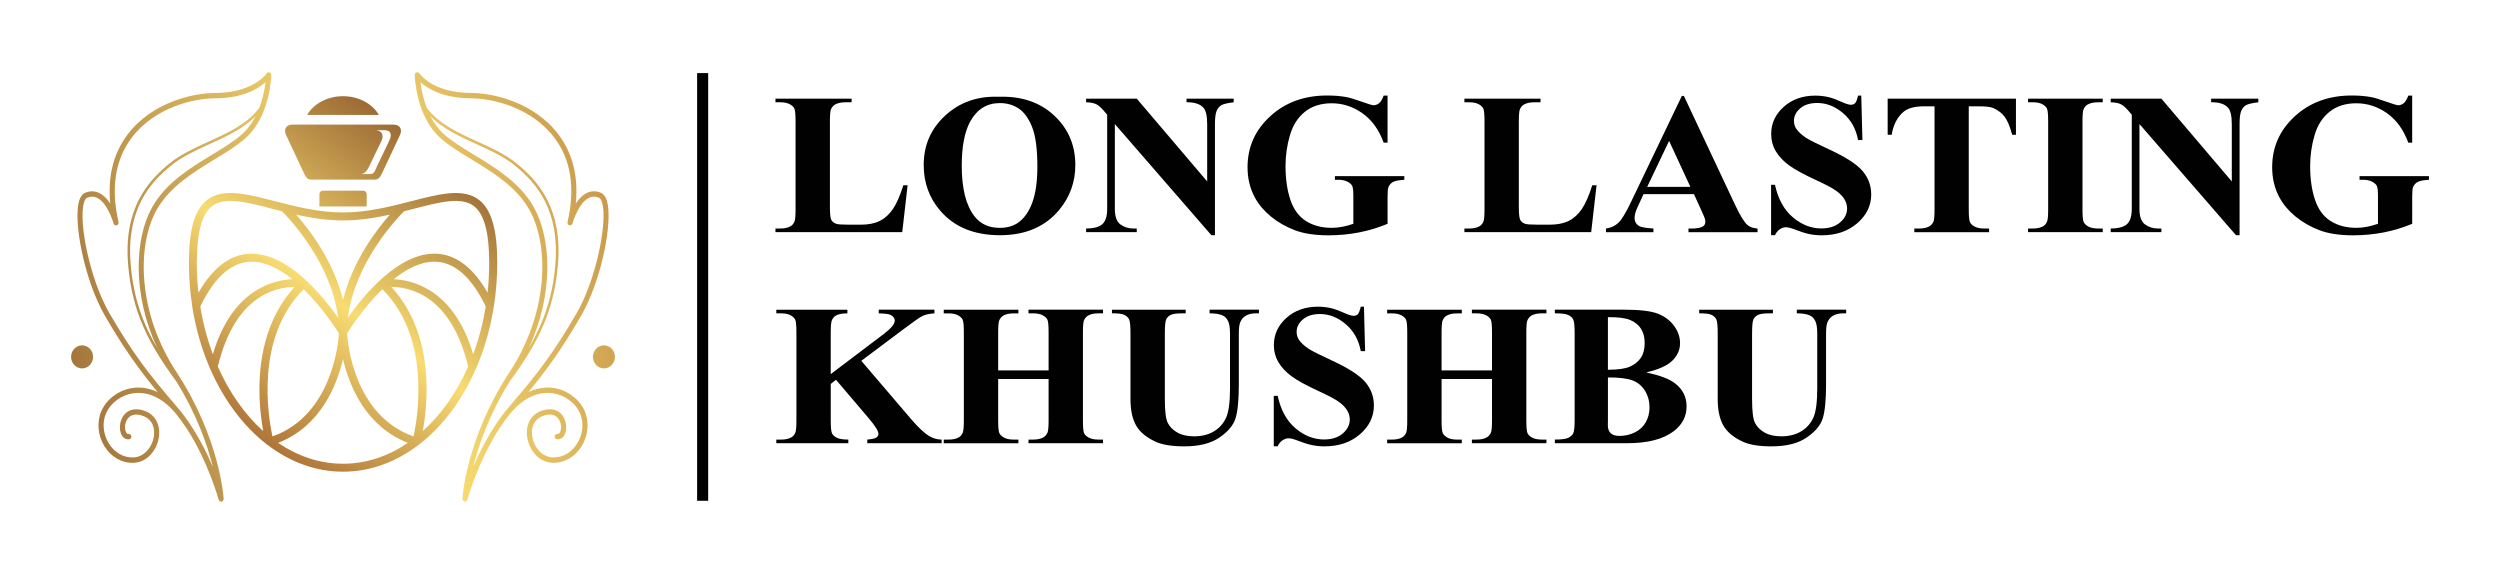
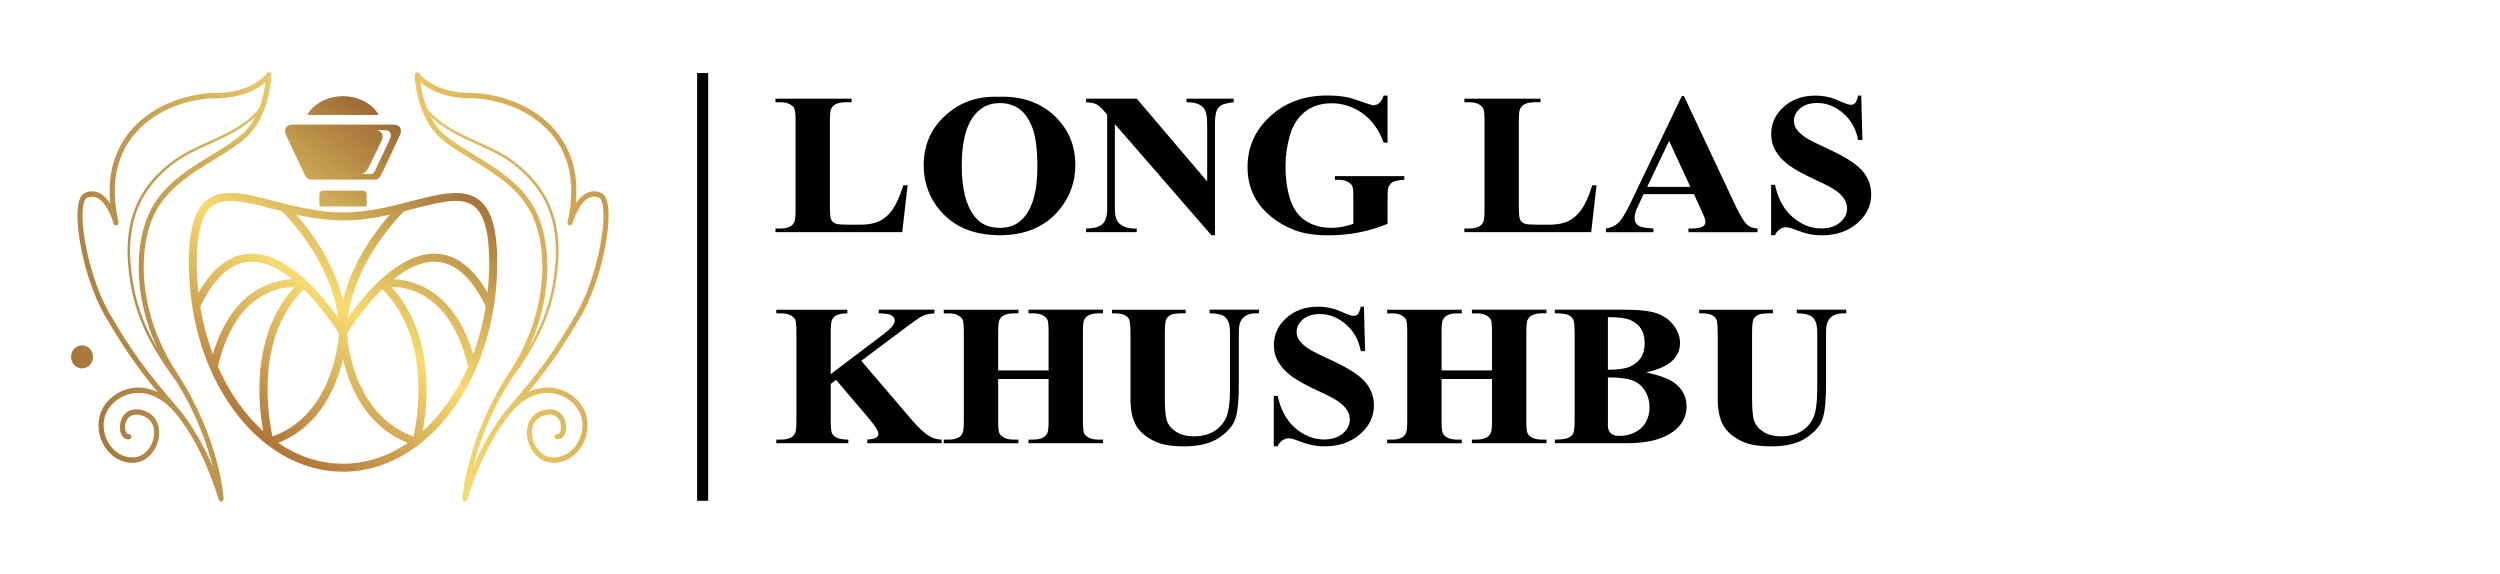
<svg xmlns="http://www.w3.org/2000/svg" version="1.1" id="Layer_1" x="0px" y="0px" viewBox="0 0 12596.8 2891.5" style="enable-background:new 0 0 12596.8 2891.5;" xml:space="preserve">
  <style type="text/css"> .st0{fill:url(#SVGID_1_);} .st1{fill:url(#SVGID_2_);} .st2{fill:url(#SVGID_3_);} .st3{fill:url(#SVGID_4_);} .st4{fill:url(#SVGID_5_);} .st5{fill:#010101;} </style>
  <g>
    <g>
      <linearGradient id="SVGID_1_" gradientUnits="userSpaceOnUse" x1="2223.342" y1="739.94" x2="1216.372" y2="2156.828">
        <stop offset="0" style="stop-color:#996632" />
        <stop offset="0.541" style="stop-color:#F8DC71" />
        <stop offset="1" style="stop-color:#AE7438" />
      </linearGradient>
      <path class="st0" d="M968.7,1544.8c17.4,110.1,47.5,213.8,88.1,308.2c0.6,2.8,1.7,5.3,3.3,7.6c68.7,156.5,166.4,286.9,283.1,377.5 c1.5,1.8,3.4,3.4,5.5,4.5c0.3,0.2,0.7,0.3,1.1,0.4c112.1,85.1,241.3,133.7,378.7,133.7s266.6-48.6,378.7-133.7 c0.3-0.2,0.7-0.2,1.1-0.4c2.1-1.2,3.9-2.7,5.5-4.5c116.7-90.6,214.4-221,283.1-377.5c1.6-2.3,2.8-4.9,3.3-7.6 c40.7-94.4,70.7-198.2,88.1-308.2c0.1-0.5,0.2-1.1,0.3-1.6c11-70.5,16.9-143.5,16.9-218.4c0-168.1-29.2-269-91.9-317.5 c-79.2-61.3-199.5-30.2-338.8,5.8c-104,26.9-221.9,57.4-346.1,57.4s-242.1-30.5-346.1-57.4c-139.3-36-259.6-67.1-338.8-5.8 c-62.7,48.5-91.9,149.4-91.9,317.5c0,74.9,5.8,147.9,16.9,218.4C968.5,1543.8,968.5,1544.3,968.7,1544.8z M1009.3,1544.1 c69.9-144.8,153.8-220.7,249.4-225.3c74.1-3.6,148.3,34.9,214.6,87.9c-101.9,4.7-305.5,56.5-400.7,378.3 C1044.4,1709.7,1023,1628.9,1009.3,1544.1z M1326.2,2172.1c-92.7-83.3-171.1-194.6-228.5-325c85.7-360.7,296.5-401.3,386.7-401.3 c0.2,0,0.4,0,0.5,0c-111.2,120.1-172.4,288-177.4,488.7C1305.1,2033.5,1316.5,2118.8,1326.2,2172.1z M1530.2,1457.3 c93.5,91.3,162.5,198.2,177.7,222.5c-3.1,50.2-35.8,413.1-335,519.3C1352.1,2103.9,1283.4,1702.3,1530.2,1457.3z M1728.3,2336.6 c-117.3,0-228.3-37.9-326.8-105.2c212.1-83,294.7-285.5,326.8-421.9c32.1,136.4,114.7,338.9,326.8,421.9 C1956.6,2298.7,1845.6,2336.6,1728.3,2336.6z M2083.8,2199.1c-299.2-106.1-331.9-469-335-519.3c15.2-24.3,84.3-131.2,177.7-222.5 C2173.3,1702.3,2104.5,2103.9,2083.8,2199.1z M2130.4,2172.1c9.8-53.3,21.2-138.5,18.7-237.6c-5-200.8-66.2-368.7-177.4-488.7 c0.2,0,0.4,0,0.5,0c90.2,0,301,40.6,386.7,401.3C2301.5,1977.5,2223.2,2088.7,2130.4,2172.1z M2384.2,1785.1 c-95.3-321.8-298.9-373.6-400.7-378.3c66.3-53.1,140.5-91.5,214.6-87.9c95.6,4.6,179.4,80.5,249.4,225.3 C2433.7,1628.9,2412.3,1709.7,2384.2,1785.1z M2084.6,1052.1c134.4-34.7,240.5-62.2,304-13c51.3,39.7,76.3,133.2,76.3,285.7 c0,51-2.8,101.2-8.1,150.2c-71.8-125.7-158-191.7-256.8-196.5c-189-9.3-367.9,209.8-446.9,321.9 c34.5-279.9,251.7-505.2,282.4-535.8C2052.2,1060.5,2068.6,1056.3,2084.6,1052.1z M1728.3,1110.8c82.7,0,161.8-12.8,236-29.2 c-67.5,76.5-188.3,234.5-236,430.4c-47.7-195.9-168.4-353.9-236-430.4C1566.5,1098,1645.6,1110.8,1728.3,1110.8z M1068.1,1039.2 c63.5-49.2,169.6-21.8,304,13c16,4.1,32.4,8.4,49,12.5c30.7,30.6,247.9,255.9,282.4,535.8c-79-112.2-257.9-331.2-446.9-321.9 c-98.7,4.7-184.9,70.8-256.8,196.5c-5.3-49-8.1-99.2-8.1-150.2C991.8,1172.3,1016.8,1078.9,1068.1,1039.2z M1475.4,627.8h253h253 c36.5,0,46.6,25.9,33.3,54L1929,864.4c-9.4,20.1-17.7,40.6-39.3,40.6h-161.3H1567c-21.6,0-29.9-20.5-39.3-40.6L1442,681.8 C1428.8,653.6,1438.8,627.8,1475.4,627.8L1475.4,627.8z M1888.6,655.9c36.5,0,46.8,26,33.3,54l-60.6,126.4 c-9.6,20-22.4,40.6-44,40.6h48.4c21.6,0,25.1-20.6,34.6-40.6l60.6-126.4c13.5-28.1,12.6-54-23.9-54H1888.6z M1728.3,484.7 c79.7,0,148.6,38.6,180.8,94.5h-180.8h-180.8C1579.8,523.3,1648.6,484.7,1728.3,484.7z M1627.3,960.6h202.2 c9.9,0,18.1,8.5,18.1,18.6v61h-238.3v-61C1609.2,969,1617.3,960.6,1627.3,960.6z" />
      <g>
        <g>
          <linearGradient id="SVGID_2_" gradientUnits="userSpaceOnUse" x1="-74.611" y1="1837.214" x2="3688.995" y2="711.407">
            <stop offset="0" style="stop-color:#905D2F" />
            <stop offset="0.541" style="stop-color:#F8DC71" />
            <stop offset="1" style="stop-color:#AE7438" />
          </linearGradient>
          <path class="st1" d="M1358,365c-5.4-1.8-11.3,0.3-14.5,5.2c-0.6,1-67,98.3-260.5,98.3c-105.1,0-316.1,44.2-440.6,209.9 c-71.2,94.7-100.2,211.4-86.7,347.6c-21.6-33-51.8-62.1-91.4-62.1c-11.6,0-23.6,2.6-35.5,7.7c-13.3,5.7-23.3,18.9-29.7,39.4 c-31.7,100.6,25.5,399.9,129.6,579.9c94.9,164,170.7,269.9,266,385.1c-40.9-19.8-83.7-27.2-126.4-21.1 c-67.9,9.7-129.3,54.3-156.3,113.7c-25.4,55.8-19.8,124.9,14.6,180.5c33.2,53.5,87.3,84.8,145.2,82.9 c75.2-2.1,122.9-71.7,129.7-136c5.3-50.5-14.3-111.2-85.1-129.7c-54.1-14.2-82.1,11.4-94,27.8c-22.4,31-22.4,74.1-9.4,97.9 c8.4,15.5,22.1,23.3,37.5,21.5c7.1-0.9,12.1-7.5,11.3-14.9c-0.8-7.4-7.3-12.6-14.2-11.9c-2.1,0.3-7.4,0.9-12.2-8.1 c-8.7-15.9-7.7-47.2,7.6-68.3c14.2-19.6,37.4-25.8,67.3-18c46.5,12.2,71.1,49.8,65.8,100.7c-5.6,53.8-46.3,110.4-104.8,112 c-49.7,1.2-94.2-24.4-122.9-70.6c-29.6-47.7-34.6-106.8-13-154.2c23.4-51.4,77-90.1,136.6-98.6 c74.5-10.6,150.2,25.4,213.2,101.4c20.8,25.8,39.8,52.2,57.2,78.6c105.7,163.5,158.8,353.8,159.4,356.1c0.2,0.8,0.6,1.4,1,2.1 c0.3,0.6,0.4,1.2,0.8,1.7c0.5,0.7,1.1,1.3,1.7,2c0.4,0.4,0.7,0.9,1.1,1.2c0.7,0.6,1.5,0.9,2.3,1.3c0.4,0.2,0.8,0.5,1.3,0.7 c1.3,0.5,2.6,0.7,4,0.7c0.1,0,0.1,0,0.2,0h0h0c0,0,0,0,0,0c0.6,0,1.3,0,1.9-0.1c0.2,0,0.4-0.2,0.6-0.2c0.4-0.1,0.7-0.1,1-0.2 c0.5-0.1,0.8-0.5,1.3-0.7c0.9-0.4,1.7-0.8,2.4-1.3c0.6-0.4,1.1-0.9,1.6-1.5c0.6-0.6,1.2-1.3,1.7-2.1c0.4-0.6,0.7-1.3,1-2 c0.4-0.8,0.6-1.6,0.8-2.5c0.2-0.8,0.3-1.6,0.3-2.4c0-0.4,0.2-0.8,0.2-1.2c-0.2-3-18-304-237.8-638.5 c-197.4-300.4-199.9-638.1-100.3-816.4c65.4-117.1,185.8-190.3,292.1-255c58.7-35.7,114.2-69.4,156.9-107.7 c123.3-110.5,129-309,129.2-317.4C1367,372.1,1363.4,366.8,1358,365z M1221,675c-41,36.7-95.5,69.8-153.1,104.9 c-109,66.3-232.6,141.5-301.4,264.7c-88.7,158.8-100.2,438,25.7,709.3c-74.8-128.1-119.4-254.9-133.6-418.8 c-24-278,96-413.6,203.3-500.7c56.3-45.8,127.3-78,195.9-109.2c83-37.7,168.2-76.5,230.4-140.2 C1271.6,617.7,1249.8,649.2,1221,675z M1306.7,543.4c-61,81.6-159,126.2-254,169.4c-69.4,31.5-141.1,64.1-198.7,110.9 c-109.8,89.2-232.7,228.1-208.2,512.6c20.2,233.8,101.1,392.7,242.3,585.3c104,166.9,157.6,322.7,185,432.7 c-24.4-58.7-58.4-128.3-103.4-198.3c-19.8-31.4-41.4-62.1-65-90.5c-1.9-2.3-3.9-4.4-5.8-6.6c-5.2-6.3-10.2-12.8-15.6-19 c-129.8-150.2-216.9-263-332.6-462.9c-99.1-171.3-156.6-464-127.2-557.4c2.7-8.7,7.5-19.7,15-22.9c8.8-3.8,17.5-5.7,25.8-5.7 c70,0,107.7,133.8,108.1,135.1c1.9,7,8.9,11.2,15.7,9.3c6.8-1.9,10.8-9.1,9.2-16.2c-39.4-171.1-17.4-313.8,65.4-424 C780.9,537.4,982.5,495.4,1083,495.4c140.1,0,218.3-48.4,255.1-81C1334.2,445.9,1325.5,494,1306.7,543.4z" />
          <linearGradient id="SVGID_3_" gradientUnits="userSpaceOnUse" x1="-34.245" y1="1932.158" x2="3677.107" y2="821.982">
            <stop offset="0" style="stop-color:#905D2F" />
            <stop offset="0.541" style="stop-color:#F8DC71" />
            <stop offset="1" style="stop-color:#AE7438" />
          </linearGradient>
          <path class="st2" d="M469,1798.2c0,32.1-24.8,58.1-55.4,58.1c-30.6,0-55.4-26-55.4-58.1c0-32.1,24.8-58.1,55.4-58.1 C444.2,1740.1,469,1766.1,469,1798.2z" />
        </g>
        <g>
          <linearGradient id="SVGID_4_" gradientUnits="userSpaceOnUse" x1="-25.889" y1="2118.376" x2="3736.726" y2="992.865">
            <stop offset="0" style="stop-color:#905D2F" />
            <stop offset="0.541" style="stop-color:#F8DC71" />
            <stop offset="1" style="stop-color:#AE7438" />
          </linearGradient>
          <path class="st3" d="M2089.8,378.1c0.2,8.4,5.8,206.9,129.2,317.4c42.8,38.3,98.2,72,156.9,107.7 c106.3,64.6,226.7,137.9,292.1,255c99.5,178.3,97,515.9-100.3,816.4C2347.9,2209,2330,2510,2329.9,2513c0,0.4,0.1,0.8,0.2,1.2 c0,0.8,0.1,1.6,0.3,2.4c0.2,0.9,0.4,1.7,0.8,2.5c0.3,0.7,0.6,1.4,1,2c0.5,0.8,1,1.4,1.7,2.1c0.5,0.5,1,1,1.6,1.5 c0.8,0.6,1.6,1,2.4,1.3c0.4,0.2,0.8,0.5,1.3,0.7c0.3,0.1,0.7,0.1,1,0.2c0.2,0,0.4,0.2,0.6,0.2c0.6,0.1,1.3,0.1,1.9,0.1l0,0h0h0 c0.1,0,0.1,0,0.2,0c1.4,0,2.7-0.3,4-0.7c0.5-0.2,0.9-0.5,1.3-0.7c0.8-0.4,1.6-0.8,2.3-1.3c0.4-0.3,0.7-0.8,1.1-1.2 c0.6-0.6,1.2-1.2,1.7-2c0.3-0.5,0.5-1.1,0.8-1.7c0.3-0.7,0.7-1.3,1-2.1c0.6-2.2,53.7-192.5,159.4-356.1 c17.4-26.4,36.4-52.8,57.2-78.6c63-76,138.7-112,213.2-101.4c59.6,8.5,113.2,47.2,136.6,98.6c21.6,47.4,16.6,106.4-13,154.2 c-28.7,46.3-73.2,71.9-122.9,70.6c-58.4-1.7-99.2-58.3-104.8-112c-5.3-50.8,19.3-88.5,65.8-100.7c29.8-7.8,53.1-1.6,67.3,18 c15.3,21.1,16.2,52.3,7.6,68.3c-4.9,9-10.2,8.3-12.2,8.1c-6.9-0.8-13.4,4.5-14.2,11.9c-0.8,7.4,4.3,14.1,11.3,14.9 c15.4,1.8,29.1-6,37.5-21.5c13-23.8,13-66.9-9.4-97.9c-11.9-16.5-39.9-42-94-27.8c-70.8,18.6-90.4,79.2-85.1,129.7 c6.7,64.4,54.4,133.9,129.7,136c57.9,1.9,112-29.4,145.2-82.9c34.4-55.5,40-124.7,14.6-180.5c-27-59.4-88.4-104-156.3-113.7 c-42.7-6.1-85.5,1.3-126.4,21.1c95.4-115.2,171.2-221.1,266-385.1c104.1-180,161.3-479.2,129.6-579.9 c-6.4-20.4-16.4-33.7-29.7-39.4c-11.9-5.1-23.9-7.7-35.5-7.7c-39.6,0-69.8,29.1-91.4,62.1c13.5-136.3-15.5-252.9-86.7-347.6 c-124.4-165.7-335.5-209.9-440.6-209.9c-193.5,0-259.8-97.3-260.5-98.3c-3.2-4.9-9.2-7-14.5-5.2 C2093.3,366.8,2089.7,372.1,2089.8,378.1z M2168.4,585c62.3,63.7,147.4,102.5,230.4,140.2c68.6,31.2,139.6,63.4,195.9,109.2 c107.2,87.1,227.2,222.8,203.3,500.7c-14.1,163.9-58.8,290.7-133.6,418.8c126-271.3,114.4-550.5,25.7-709.3 c-68.8-123.2-192.4-198.3-301.4-264.7c-57.7-35.1-112.2-68.2-153.1-104.9C2206.9,649.2,2185.1,617.7,2168.4,585z M2118.7,414.4 c36.8,32.6,114.9,81,255.1,81c100.5,0,302,42,420.4,199.6c82.8,110.2,104.8,252.8,65.4,424c-1.6,7.1,2.4,14.3,9.2,16.2 c6.8,1.9,13.7-2.3,15.7-9.3c0.4-1.3,38.1-135.1,108.1-135.1c8.3,0,17,1.9,25.8,5.7c7.5,3.2,12.3,14.2,15,22.9 c29.4,93.5-28.1,386.2-127.2,557.4c-115.7,199.9-202.8,312.7-332.6,462.9c-5.4,6.3-10.4,12.7-15.6,19c-1.9,2.2-3.9,4.4-5.8,6.6 c-23.6,28.4-45.2,59.1-65,90.5c-45.1,70.1-79,139.6-103.4,198.3c27.4-110,80.9-265.8,185-432.7 c141.2-192.6,222.1-351.5,242.3-585.3c24.5-284.5-98.4-423.4-208.2-512.6c-57.6-46.8-129.3-79.4-198.7-110.9 c-95-43.2-192.9-87.8-254-169.4C2131.2,494,2122.5,445.9,2118.7,414.4z" />
          <linearGradient id="SVGID_5_" gradientUnits="userSpaceOnUse" x1="171.924" y1="2657.058" x2="3883.276" y2="1546.881">
            <stop offset="0" style="stop-color:#905D2F" />
            <stop offset="0.541" style="stop-color:#F8DC71" />
            <stop offset="1" style="stop-color:#AE7438" />
          </linearGradient>
-           <path class="st4" d="M2987.7,1798.2c0,32.1,24.8,58.1,55.4,58.1c30.6,0,55.4-26,55.4-58.1c0-32.1-24.8-58.1-55.4-58.1 C3012.5,1740.1,2987.7,1766.1,2987.7,1798.2z" />
        </g>
      </g>
    </g>
    <rect x="3512.6" y="368.3" class="st5" width="55.7" height="2155" />
    <g>
      <path class="st5" d="M4573.2,933.6l-27.1,236.2h-638.8v-18.4h23.9c20.9,0,37.7-3.5,50.4-10.4c9.2-4.6,16.3-12.6,21.2-23.8 c3.9-7.9,5.8-28.8,5.8-62.5V612.1c0-34.4-1.9-55.9-5.8-64.5c-3.9-8.6-11.8-16.1-23.6-22.6c-11.9-6.4-27.9-9.7-48-9.7h-23.9V497 H4291v18.4h-31.3c-20.9,0-37.7,3.5-50.4,10.4c-9.2,4.6-16.4,12.6-21.8,23.8c-3.9,7.9-5.8,28.8-5.8,62.5v428.7 c0,34.4,2.1,56.3,6.4,65.7c4.2,9.4,12.5,16.5,24.9,21.1c8.8,3,30.2,4.5,64.2,4.5h60c38.2,0,70-6.3,95.5-18.9 c25.5-12.6,47.5-32.4,66.1-59.5c18.6-27.1,36.2-67.1,52.8-120.1H4573.2z" />
      <path class="st5" d="M5031.6,487.6c114.6-4,207.7,27.3,279.3,93.8c71.6,66.5,107.4,149.7,107.4,249.6 c0,85.3-26.7,160.4-80.1,225.2c-70.7,86-170.7,129-299.8,129c-129.5,0-229.6-41-300.3-123c-55.9-64.8-83.8-141.7-83.8-230.7 c0-99.9,36.3-183.2,109-249.8C4836.1,515,4925.5,483.6,5031.6,487.6z M5038,519.4c-65.8,0-115.8,31.4-150.1,94.3 c-27.9,51.6-41.9,125.7-41.9,222.3c0,114.8,21.6,199.6,64.7,254.5c30.1,38.4,72.2,57.6,126.3,57.6c36.4,0,66.8-8.3,91.3-24.8 c31.1-21.2,55.4-55,72.7-101.5c17.3-46.5,26-107.1,26-181.8c0-89-8.8-155.5-26.5-199.7c-17.7-44.2-40.2-75.3-67.6-93.5 C5105.3,528.5,5073.7,519.4,5038,519.4z" />
      <path class="st5" d="M5727.7,497l354.9,417.2V625c0-40.3-6.2-67.6-18.6-81.9c-17-19.2-45.5-28.4-85.4-27.8V497h237.7v18.4 c-30.4,3.6-50.9,8.4-61.3,14.1c-10.4,5.8-18.6,15.2-24.4,28.3c-5.8,13.1-8.8,35.5-8.8,67.2v560.1h-18L5617.4,625v427.7 c0,38.7,9.5,64.8,28.4,78.4c18.9,13.6,40.6,20.3,65,20.3h17v18.4h-255.2v-18.4c39.6-0.3,67.2-7.9,82.8-22.8 c15.6-14.9,23.3-40.2,23.3-75.9V577.9l-15.4-17.9c-15.2-17.9-28.6-29.6-40.3-35.2c-11.7-5.6-28.5-8.8-50.4-9.4V497H5727.7z" />
      <path class="st5" d="M6991.5,481.7v237.1h-19.6c-23.7-64.8-59.2-114.1-106.6-147.8c-47.4-33.7-99.2-50.6-155.5-50.6 c-53.8,0-98.5,14.1-134.2,42.4c-35.7,28.3-61,67.7-75.9,118.3c-14.9,50.6-22.3,102.5-22.3,155.8c0,64.5,8.1,121.1,24.4,169.7 c16.3,48.6,42.5,84.3,78.8,107.2c36.2,22.8,79.3,34.2,129.2,34.2c17.3,0,35.1-1.7,53.3-5.2c18.2-3.5,36.9-8.5,56-15.1V987.7 c0-26.5-1.9-43.6-5.8-51.3c-3.9-7.8-11.9-14.8-24.1-21.1c-12.2-6.3-27-9.4-44.3-9.4h-18.6v-18.4h349.6v18.4 c-26.5,1.7-45,5-55.4,10.2c-10.4,5.1-18.5,13.6-24.1,25.6c-3.2,6.3-4.8,21.7-4.8,46.1v139.9c-46,19.2-93.8,33.7-143.5,43.4 c-49.7,9.8-101.2,14.6-154.7,14.6c-68.3,0-124.9-8.7-170-26c-45.1-17.4-84.9-40.2-119.4-68.5c-34.5-28.3-61.5-60.1-80.9-95.5 c-24.8-45.6-37.1-96.7-37.1-153.3c0-101.2,38-186.7,114.1-256.5c76-69.8,171.7-104.7,287-104.7c35.7,0,67.9,2.6,96.6,7.9 c15.6,2.6,40.8,10.2,75.6,22.6c34.8,12.4,55.4,18.6,61.8,18.6c9.9,0,19.1-3.4,27.6-10.2c8.5-6.8,16.3-19.6,23.3-38.5H6991.5z" />
      <path class="st5" d="M8044.6,933.6l-27.1,236.2h-638.8v-18.4h23.9c20.9,0,37.7-3.5,50.4-10.4c9.2-4.6,16.3-12.6,21.2-23.8 c3.9-7.9,5.8-28.8,5.8-62.5V612.1c0-34.4-1.9-55.9-5.8-64.5c-3.9-8.6-11.8-16.1-23.6-22.6c-11.9-6.4-27.9-9.7-48-9.7h-23.9V497 h383.6v18.4h-31.3c-20.9,0-37.7,3.5-50.4,10.4c-9.2,4.6-16.5,12.6-21.8,23.8c-3.9,7.9-5.8,28.8-5.8,62.5v428.7 c0,34.4,2.1,56.3,6.4,65.7c4.2,9.4,12.5,16.5,24.9,21.1c8.8,3,30.2,4.5,64.2,4.5h60c38.2,0,70-6.3,95.5-18.9 c25.5-12.6,47.5-32.4,66.1-59.5c18.6-27.1,36.2-67.1,52.8-120.1H8044.6z" />
      <path class="st5" d="M8535.4,978.3h-254.1l-30.2,65.5c-9.9,21.8-14.9,39.9-14.9,54.1c0,18.9,8.1,32.7,24.4,41.7 c9.6,5.3,33.1,9.3,70.6,11.9v18.4h-239.3v-18.4c25.8-3.6,47-13.6,63.7-30c16.6-16.4,37.1-50.2,61.5-101.5l257.3-536.8h10.1 l259.4,551.7c24.8,52.3,45.1,85.2,61,98.7c12,10.3,29,16.2,50.9,17.9v18.4h-348v-18.4h14.3c27.9,0,47.6-3.6,58.9-10.9 c7.8-5.3,11.7-12.9,11.7-22.8c0-6-1.1-12.1-3.2-18.4c-0.7-3-6-15.4-15.9-37.2L8535.4,978.3z M8517.3,941.6l-107.2-231.7 l-110.4,231.7H8517.3z" />
      <path class="st5" d="M9378.4,481.7l5.8,224.2h-21.8c-10.3-56.2-35.5-101.5-75.6-135.7c-40.2-34.2-83.6-51.3-130.3-51.3 c-36.1,0-64.6,9-85.7,27c-21,18-31.6,38.8-31.6,62.3c0,14.9,3.7,28.1,11.1,39.7c10.3,15.6,26.7,30.9,49.3,46.1 c16.6,10.9,55,30.3,115.1,58c84.2,38.7,140.9,75.2,170.3,109.6c29,34.4,43.5,73.8,43.5,118.1c0,56.2-23.4,104.6-70.3,145.1 c-46.9,40.5-106.4,60.8-178.5,60.8c-22.6,0-44-2.2-64.2-6.4c-20.2-4.3-45.4-12.4-75.9-24.3c-17-6.6-31-9.9-41.9-9.9 c-9.2,0-18.9,3.3-29.2,9.9c-10.3,6.6-18.6,16.7-24.9,30.3h-19.6v-254h19.6c15.6,71.4,45.5,125.9,89.9,163.5 c44.4,37.5,92.2,56.3,143.5,56.3c39.6,0,71.2-10.1,94.7-30.3c23.5-20.2,35.3-43.7,35.3-70.5c0-15.9-4.5-31.3-13.5-46.1 c-9-14.9-22.7-29-41.1-42.4c-18.4-13.4-50.9-30.8-97.6-52.3c-65.4-30.1-112.5-55.7-141.1-76.9c-28.7-21.2-50.7-44.8-66.1-70.9 c-15.4-26.1-23.1-54.9-23.1-86.3c0-53.6,21-99.2,63.1-136.9c42.1-37.7,95.1-56.6,159.2-56.6c23.3,0,46,2.7,67.9,7.9 c16.6,4,36.9,11.3,60.8,22.1c23.9,10.8,40.6,16.1,50.1,16.1c9.2,0,16.4-2.6,21.7-7.9c5.3-5.3,10.3-18,14.9-38.2H9378.4z" />
-       <path class="st5" d="M10157.8,497v182.1h-19.1c-11.3-42-23.9-72.2-37.7-90.5c-13.8-18.4-32.7-33-56.8-43.9 c-13.4-6-37-8.9-70.6-8.9h-53.6v518.9c0,34.4,2,55.9,6.1,64.5c4.1,8.6,12,16.1,23.9,22.6c11.8,6.4,28,9.7,48.5,9.7h23.9v18.4 h-376.7v-18.4h23.9c20.9,0,37.7-3.5,50.4-10.4c9.2-4.6,16.5-12.6,21.8-23.8c3.9-7.9,5.8-28.8,5.8-62.5V535.7h-52 c-48.5,0-83.7,9.6-105.6,28.8c-30.8,26.8-50.2,65-58.4,114.6h-20.2V497H10157.8z" />
-       <path class="st5" d="M10595,1151.4v18.4h-376.2v-18.4h23.9c20.9,0,37.7-3.5,50.4-10.4c9.2-4.6,16.3-12.6,21.2-23.8 c3.9-7.9,5.8-28.8,5.8-62.5V612.1c0-34.4-1.9-55.9-5.8-64.5c-3.9-8.6-11.8-16.1-23.6-22.6c-11.9-6.4-27.9-9.7-48-9.7h-23.9V497 h376.2v18.4h-23.9c-20.9,0-37.7,3.5-50.4,10.4c-9.2,4.6-16.4,12.6-21.8,23.8c-3.9,7.9-5.8,28.8-5.8,62.5v442.5 c0,34.4,2,55.9,6.1,64.5c4.1,8.6,12,16.1,23.9,22.6c11.8,6.4,27.9,9.7,48,9.7H10595z" />
-       <path class="st5" d="M10890.5,497l354.9,417.2V625c0-40.3-6.2-67.6-18.6-81.9c-17-19.2-45.5-28.4-85.4-27.8V497h237.7v18.4 c-30.4,3.6-50.8,8.4-61.3,14.1c-10.4,5.8-18.6,15.2-24.4,28.3c-5.8,13.1-8.8,35.5-8.8,67.2v560.1h-18L10780.1,625v427.7 c0,38.7,9.5,64.8,28.4,78.4c18.9,13.6,40.6,20.3,65,20.3h17v18.4h-255.2v-18.4c39.6-0.3,67.2-7.9,82.8-22.8 c15.6-14.9,23.3-40.2,23.3-75.9V577.9L10726,560c-15.2-17.9-28.6-29.6-40.3-35.2c-11.7-5.6-28.5-8.8-50.4-9.4V497H10890.5z" />
-       <path class="st5" d="M12154.3,481.7v237.1h-19.6c-23.7-64.8-59.2-114.1-106.6-147.8c-47.4-33.7-99.2-50.6-155.5-50.6 c-53.8,0-98.5,14.1-134.2,42.4c-35.7,28.3-61,67.7-75.9,118.3c-14.9,50.6-22.3,102.5-22.3,155.8c0,64.5,8.1,121.1,24.4,169.7 c16.3,48.6,42.5,84.3,78.8,107.2c36.2,22.8,79.3,34.2,129.2,34.2c17.3,0,35.1-1.7,53.3-5.2c18.2-3.5,36.9-8.5,56-15.1V987.7 c0-26.5-1.9-43.6-5.8-51.3c-3.9-7.8-11.9-14.8-24.1-21.1c-12.2-6.3-27-9.4-44.3-9.4h-18.6v-18.4h349.6v18.4 c-26.5,1.7-45,5-55.4,10.2c-10.4,5.1-18.5,13.6-24.1,25.6c-3.2,6.3-4.8,21.7-4.8,46.1v139.9c-46,19.2-93.8,33.7-143.5,43.4 s-101.2,14.6-154.7,14.6c-68.3,0-124.9-8.7-170-26c-45.1-17.4-84.9-40.2-119.4-68.5c-34.5-28.3-61.5-60.1-80.9-95.5 c-24.8-45.6-37.1-96.7-37.1-153.3c0-101.2,38-186.7,114.1-256.5c76-69.8,171.7-104.7,287-104.7c35.7,0,67.9,2.6,96.6,7.9 c15.6,2.6,40.8,10.2,75.6,22.6c34.8,12.4,55.4,18.6,61.8,18.6c9.9,0,19.1-3.4,27.6-10.2c8.5-6.8,16.3-19.6,23.3-38.5H12154.3z" />
    </g>
    <g>
      <path class="st5" d="M4339.8,1818l253.1,296.2c35.7,41.7,66.5,70,92.3,84.8c18.7,10.6,38.5,15.9,59.4,15.9v18.4H4370v-18.4 c23.7-2,39-5.5,45.9-10.4c6.9-5,10.3-11.1,10.3-18.4c0-13.9-16.3-40-48.8-78.4l-165-194l-26.5,20.8v183.6 c0,35.1,2.1,56.9,6.4,65.5c4.2,8.6,12.4,16,24.4,22.1c12,6.1,31.3,9.2,57.8,9.2v18.4h-362.9v-18.4h23.9c20.9,0,37.7-3.5,50.4-10.4 c9.2-4.6,16.3-12.6,21.2-23.8c3.9-7.9,5.8-28.8,5.8-62.5v-442.5c0-34.4-1.9-55.9-5.8-64.5c-3.9-8.6-11.8-16.1-23.6-22.6 c-11.9-6.5-27.9-9.7-48-9.7h-23.9v-18.4h358.1v18.4c-24.4,0-43,3.3-55.7,9.9c-9.2,4.6-16.4,12.4-21.8,23.3 c-4.2,8.3-6.4,29.4-6.4,63.5V1885l266.9-201.9c37.1-28.1,55.7-50.6,55.7-67.5c0-12.6-7.6-22.5-22.8-29.8c-7.8-3.6-27.1-6-57.8-6.9 v-18.4h280.7v18.4c-25.1,1.7-44.8,5.9-59.2,12.7c-14.3,6.8-47.3,29.7-98.9,68.7L4339.8,1818z" />
      <path class="st5" d="M5029.5,1909.8v208.4c0,34.4,2,55.9,6.1,64.5c4.1,8.6,12,16.1,23.9,22.6c11.8,6.4,27.9,9.7,48,9.7h23.9v18.4 h-376.2v-18.4h23.9c20.9,0,37.7-3.5,50.4-10.4c9.2-4.6,16.3-12.6,21.2-23.8c3.9-7.9,5.8-28.8,5.8-62.5v-442.5 c0-34.4-1.9-55.9-5.8-64.5c-3.9-8.6-11.8-16.1-23.6-22.6c-11.9-6.5-27.9-9.7-48-9.7h-23.9v-18.4h376.2v18.4h-23.9 c-20.9,0-37.7,3.5-50.4,10.4c-9.2,4.6-16.4,12.6-21.8,23.8c-3.9,7.9-5.8,28.8-5.8,62.5v190.5h254.1v-190.5 c0-34.4-1.9-55.9-5.8-64.5c-3.9-8.6-11.9-16.1-23.9-22.6c-12-6.5-28.1-9.7-48.3-9.7h-23.3v-18.4h375.6v18.4h-23.3 c-21.2,0-38,3.5-50.4,10.4c-9.2,4.6-16.4,12.6-21.8,23.8c-3.9,7.9-5.8,28.8-5.8,62.5v442.5c0,34.4,1.9,55.9,5.8,64.5 c3.9,8.6,11.8,16.1,23.9,22.6c12,6.4,28.1,9.7,48.3,9.7h23.3v18.4h-375.6v-18.4h23.3c21.2,0,38-3.5,50.4-10.4 c9.2-4.6,16.4-12.6,21.8-23.8c3.9-7.9,5.8-28.8,5.8-62.5v-208.4H5029.5z" />
      <path class="st5" d="M5603,1560.5h371.4v18.4h-18.6c-27.9,0-47.1,2.7-57.6,8.2c-10.4,5.5-17.9,13-22.3,22.6 c-4.4,9.6-6.6,33.6-6.6,71.9V2011c0,60.2,4.9,100.1,14.6,119.6c9.7,19.5,25.7,35.7,48,48.6c22.3,12.9,50.4,19.3,84.4,19.3 c38.9,0,72.1-8.2,99.5-24.6c27.4-16.4,47.9-38.9,61.5-67.7c13.6-28.8,20.4-78.9,20.4-150.3v-274.4c0-30.1-3.4-51.6-10.1-64.5 c-6.7-12.9-15.2-21.8-25.5-26.8c-15.9-7.6-38.4-11.4-67.4-11.4v-18.4h248.8v18.4h-14.9c-20.2,0-37,3.8-50.4,11.4 c-13.4,7.6-23.2,19-29.2,34.2c-4.6,10.6-6.9,29.6-6.9,57.1v255.5c0,79.1-5.6,136.1-16.7,171.2c-11.1,35.1-38.3,67.3-81.4,96.7 c-43.2,29.4-102.1,44.2-176.7,44.2c-62.3,0-110.4-7.8-144.3-23.3c-46.3-21.2-79.1-48.3-98.2-81.4c-19.1-33.1-28.6-77.6-28.6-133.5 v-329.4c0-38.7-2.3-62.8-6.9-72.2c-4.6-9.4-12.6-16.9-23.9-22.6c-11.3-5.6-32.2-8.3-62.6-7.9V1560.5z" />
      <path class="st5" d="M6872.6,1545.1l5.8,224.2h-21.8c-10.3-56.2-35.5-101.5-75.6-135.7c-40.2-34.2-83.6-51.3-130.3-51.3 c-36.1,0-64.6,9-85.7,27c-21,18-31.6,38.8-31.6,62.3c0,14.9,3.7,28.1,11.1,39.7c10.3,15.5,26.7,30.9,49.3,46.1 c16.6,10.9,55,30.3,115.1,58c84.2,38.7,140.9,75.3,170.3,109.6c29,34.4,43.5,73.8,43.5,118.1c0,56.2-23.4,104.6-70.3,145.1 c-46.9,40.5-106.4,60.8-178.5,60.8c-22.6,0-44-2.2-64.2-6.4c-20.2-4.3-45.4-12.4-75.9-24.3c-17-6.6-31-9.9-41.9-9.9 c-9.2,0-18.9,3.3-29.2,9.9c-10.3,6.6-18.6,16.7-24.9,30.3h-19.6v-254h19.6c15.6,71.4,45.5,125.9,89.9,163.5 c44.4,37.5,92.2,56.3,143.5,56.3c39.6,0,71.2-10.1,94.7-30.3c23.5-20.2,35.3-43.7,35.3-70.4c0-15.9-4.5-31.3-13.5-46.1 c-9-14.9-22.7-29-41.1-42.4c-18.4-13.4-50.9-30.8-97.6-52.3c-65.4-30.1-112.5-55.7-141.1-76.9c-28.7-21.2-50.7-44.8-66.1-70.9 c-15.4-26.1-23.1-54.9-23.1-86.3c0-53.6,21-99.2,63.1-136.9c42.1-37.7,95.1-56.6,159.2-56.6c23.3,0,46,2.7,67.9,7.9 c16.6,4,36.9,11.3,60.8,22.1c23.9,10.8,40.6,16.1,50.1,16.1c9.2,0,16.4-2.6,21.7-7.9c5.3-5.3,10.3-18,14.9-38.2H6872.6z" />
      <path class="st5" d="M7263.7,1909.8v208.4c0,34.4,2,55.9,6.1,64.5c4.1,8.6,12,16.1,23.9,22.6c11.8,6.4,27.9,9.7,48,9.7h23.9v18.4 h-376.2v-18.4h23.9c20.9,0,37.7-3.5,50.4-10.4c9.2-4.6,16.3-12.6,21.2-23.8c3.9-7.9,5.8-28.8,5.8-62.5v-442.5 c0-34.4-1.9-55.9-5.8-64.5c-3.9-8.6-11.8-16.1-23.6-22.6c-11.8-6.5-27.9-9.7-48-9.7h-23.9v-18.4h376.2v18.4h-23.9 c-20.9,0-37.7,3.5-50.4,10.4c-9.2,4.6-16.4,12.6-21.8,23.8c-3.9,7.9-5.8,28.8-5.8,62.5v190.5h254.1v-190.5 c0-34.4-1.9-55.9-5.8-64.5c-3.9-8.6-11.9-16.1-23.9-22.6c-12-6.5-28.1-9.7-48.3-9.7h-23.3v-18.4h375.6v18.4h-23.3 c-21.2,0-38,3.5-50.4,10.4c-9.2,4.6-16.4,12.6-21.8,23.8c-3.9,7.9-5.8,28.8-5.8,62.5v442.5c0,34.4,1.9,55.9,5.8,64.5 c3.9,8.6,11.8,16.1,23.9,22.6c12,6.4,28.1,9.7,48.3,9.7h23.3v18.4h-375.6v-18.4h23.3c21.2,0,38-3.5,50.4-10.4 c9.2-4.6,16.4-12.6,21.8-23.8c3.9-7.9,5.8-28.8,5.8-62.5v-208.4H7263.7z" />
      <path class="st5" d="M8295,1876.5c68.3,14.9,116.2,32.9,143.8,54.1c39.6,30.1,59.4,69.1,59.4,117.1c0,50.6-21.8,92.4-65.3,125.5 c-53.4,40-131,60-232.9,60h-365.5v-18.4c33.2,0,55.8-2.9,67.6-8.7c11.8-5.8,20.2-13.3,24.9-22.6c4.8-9.3,7.2-32.1,7.2-68.5v-436.6 c0-36.4-2.4-59.3-7.2-68.7c-4.8-9.4-13.2-16.9-25.2-22.6c-12-5.6-34.5-8.4-67.4-8.4v-18.4h344.9c82.4,0,140.8,6.9,175.1,20.6 c34.3,13.7,61.4,34.2,81.2,61.5c19.8,27.3,29.7,56.3,29.7,87.1c0,32.4-12.6,61.3-37.7,86.6 C8402.6,1841.6,8358.3,1861.7,8295,1876.5z M8101.9,1901.8v215.8l-0.5,24.8c0,17.9,4.9,31.3,14.6,40.4 c9.7,9.1,24.1,13.6,43.2,13.6c28.3,0,54.4-5.9,78.3-17.6c23.9-11.7,42.2-28.8,54.9-51.1c12.7-22.3,19.1-47.2,19.1-74.7 c0-31.4-7.8-59.6-23.3-84.6c-15.6-25-37-42.4-64.2-52.3C8196.7,1906.3,8156,1901.5,8101.9,1901.8z M8101.9,1863.1 c50.2,0,87.3-5.3,111.1-15.9c23.9-10.6,42.2-25.5,54.9-44.7c12.7-19.2,19.1-43.7,19.1-73.4c0-29.8-6.3-54.2-18.8-73.2 c-12.6-19-30.5-33.5-53.9-43.4c-23.3-9.9-60.8-14.7-112.5-14.4V1863.1z" />
      <path class="st5" d="M8561.9,1560.5h371.4v18.4h-18.6c-27.9,0-47.1,2.7-57.6,8.2c-10.4,5.5-17.9,13-22.3,22.6 c-4.4,9.6-6.6,33.6-6.6,71.9V2011c0,60.2,4.9,100.1,14.6,119.6c9.7,19.5,25.7,35.7,48,48.6c22.3,12.9,50.4,19.3,84.4,19.3 c38.9,0,72.1-8.2,99.5-24.6c27.4-16.4,47.9-38.9,61.5-67.7c13.6-28.8,20.4-78.9,20.4-150.3v-274.4c0-30.1-3.4-51.6-10.1-64.5 c-6.7-12.9-15.2-21.8-25.5-26.8c-15.9-7.6-38.4-11.4-67.4-11.4v-18.4h248.8v18.4h-14.9c-20.2,0-37,3.8-50.4,11.4 c-13.4,7.6-23.2,19-29.2,34.2c-4.6,10.6-6.9,29.6-6.9,57.1v255.5c0,79.1-5.6,136.1-16.7,171.2c-11.1,35.1-38.3,67.3-81.4,96.7 c-43.2,29.4-102.1,44.2-176.7,44.2c-62.3,0-110.4-7.8-144.3-23.3c-46.3-21.2-79-48.3-98.1-81.4c-19.1-33.1-28.7-77.6-28.7-133.5 v-329.4c0-38.7-2.3-62.8-6.9-72.2c-4.6-9.4-12.6-16.9-23.9-22.6c-11.3-5.6-32.2-8.3-62.6-7.9V1560.5z" />
    </g>
  </g>
</svg>